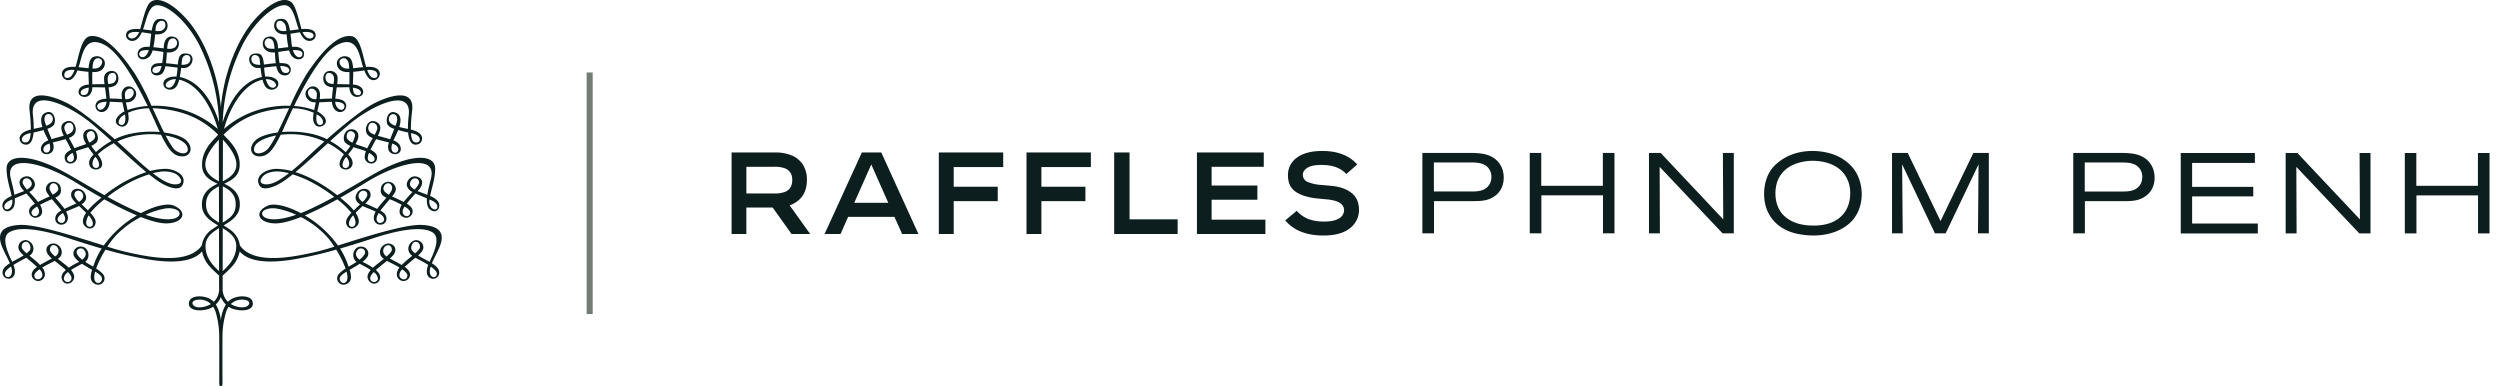
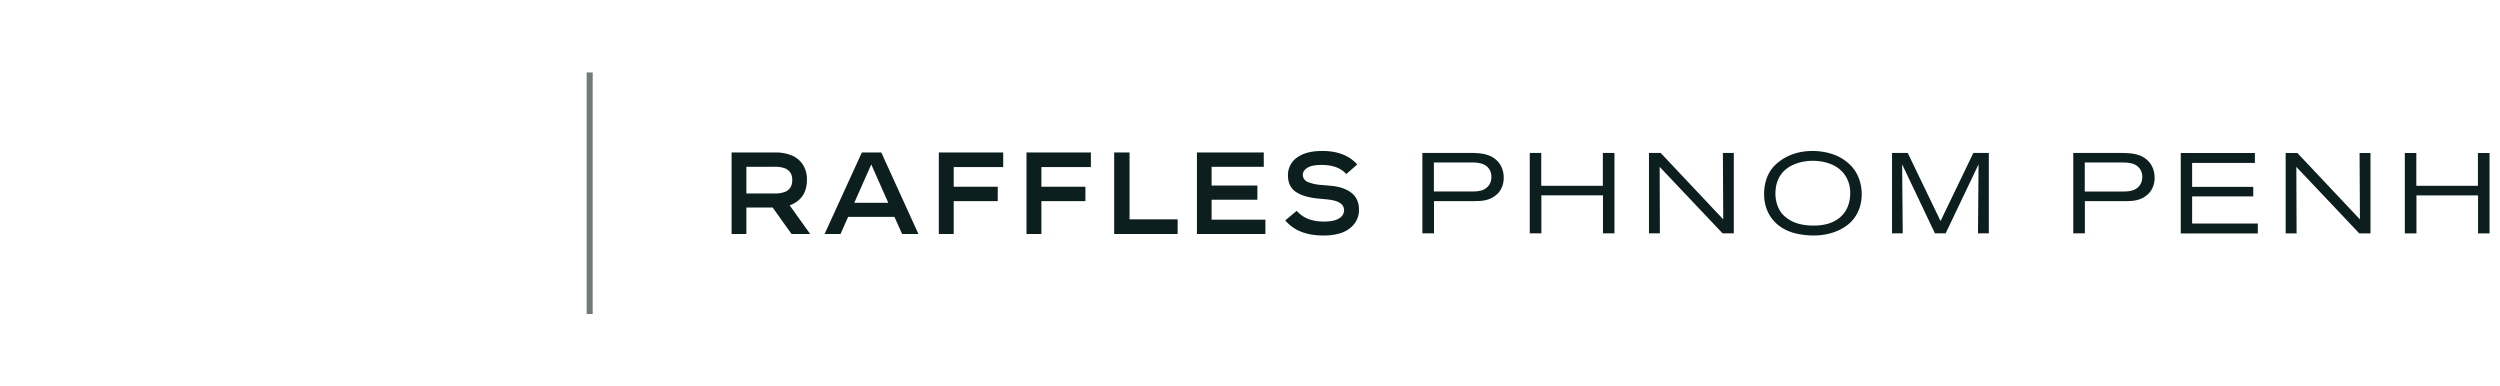
<svg xmlns="http://www.w3.org/2000/svg" width="207" height="32" viewBox="0 0 207 32" fill="none">
-   <path d="M34.987 18.626c-1.416-.093-4.798 1.01-7.004 1.702a8.9 8.9 0 0 0-2.74-2.491q1.383-.598 2.69-1.333c.43.331.821.706 1.163 1.119a2.1 2.1 0 0 0-.386.518c-.237.54.346 1.1.86.55.17-.18.242-.527-.126-1.07.184-.19.392-.383.585-.567.146.085.662.276 1.075.465a1.5 1.5 0 0 0-.131.335c-.12.52.278.82.651.735.425-.098.499-.625.176-.944a1.5 1.5 0 0 0-.3-.209c.038-.05.07-.097.116-.154.27-.33.486-.585.657-.79.171.072.367.153.585.261.155.075.285.142.406.207q-.054.08-.091.17c-.315.74.288.926.535.9a.6.6 0 0 0 .264-.125.54.54 0 0 0 .164-.231.52.52 0 0 0-.107-.53 1.4 1.4 0 0 0-.349-.28c.215-.279.495-.596.719-.844.278.134.613.26.951.402-.023.373.021.7.214.882.588.55 1.108-.231.619-.726a1.9 1.9 0 0 0-.57-.351c.126-.634.425-1.45.417-2.284-.013-1.155-1.886-1.299-4.874.356-1.04.577-2.078 1.219-3.236 1.864-.905-.705-2.14-1.505-3.458-1.912.838-.692 1.768-1.557 2.684-2.395.487.248.934.558 1.33.924-.392.491-.545 1.056-.045 1.22.514.17.996-.31.65-.892a2 2 0 0 0-.255-.318c.138-.172.3-.384.448-.603.335.12.698.2 1.03.337-.075.166-.11.345-.105.526.073.637 1.065.697 1.02-.073-.017-.257-.263-.442-.54-.582.145-.303.326-.627.465-.877.346.107.742.194 1.067.283a.85.85 0 0 0-.012.683c.322.523 1.287.292.896-.487a1.02 1.02 0 0 0-.518-.37l.028-.065c.083-.175.24-.471.367-.794.273.078.564.148.822.202.084.996.495 1.09.855.962.303-.106.576-.733-.22-1.075a3 3 0 0 0-.41-.13q.009-.802.111-1.598c.197-1.829-1.79-1.241-3.033-.631-1.082.528-2.805 1.96-4.027 3.034l-.142-.072c-1.024-.484-2.402-.628-3.58-.53q.066-.137.133-.287c.14-.308.412-.926.772-1.677.595.008 1.18.134 1.72.37a3 3 0 0 0-.047.433c-.006.453.268.879.781.654.158-.07.634-.44-.207-1.061a1.5 1.5 0 0 0-.229-.136c.053-.237.118-.483.166-.754.333-.01.717-.04 1.053-.046q0 .054.006.108c.07.587.55.93.98.64a.53.53 0 0 0 .157-.218.5.5 0 0 0-.082-.506.56.56 0 0 0-.22-.162 1.6 1.6 0 0 0-.564-.115c.02-.262.071-.614.114-.94.21.004.455-.002.748-.01q.165-.002.302.004c.002.035.002.07.005.095.06.632.527.825.921.632.381-.189.297-.87-.569-.95l-.068-.007c.003-.193.014-.42.024-.676q.008-.204.005-.376.46-.035.914-.116c.301.754.594.827.826.803.48-.05.75-.841-.047-1.059a2 2 0 0 0-.622-.03c-.301-.984-.482-2.429-1.195-2.545-1.344-.217-2.814 1.772-3.706 3.082q-.788 1.297-1.388 2.682a8 8 0 0 0-2.943.437c-.94.328-1.803.83-2.538 1.477.285-1.114 1.281-3.636 3.187-4.08q.06.263.19.501c.351.587 1.227.324 1.11-.262-.058-.291-.477-.53-1.077-.493a5 5 0 0 1-.08-.632l-.008-.113c.312-.036.674-.087 1.006-.113.117.553.327.724.635.757.672.068.75-.784.206-.966a2 2 0 0 0-.572-.049 9 9 0 0 1-.105-.92q.513-.09.899-.13.056.207.169.394c.33.49 1.103.464 1.065-.145-.031-.464-.546-.545-.685-.55a4 4 0 0 0-.305.004 3 3 0 0 1-.044-.296q-.046-.451-.09-.788c.265-.045.533-.09.785-.119q.101.237.261.442c.438.526 1.111.204 1.035-.261-.044-.266-.19-.37-.537-.436a2.6 2.6 0 0 0-.63-.01c-.214-.754-.443-1.778-.763-2.153-.348-.408-1.353-.544-3.004 1.242-1.554 1.682-2.375 4.245-2.664 5.698q-.172.838-.246 1.687a15 15 0 0 0-.247-1.687c-.29-1.453-1.11-4.016-2.665-5.698C13.726-.286 12.72-.15 12.373.258c-.32.375-.549 1.399-.763 2.152a2.6 2.6 0 0 0-.632.011c-.345.066-.493.17-.535.436-.078.465.597.787 1.034.261a2 2 0 0 0 .262-.442c.25.029.52.074.784.12q-.044.336-.089.787a3 3 0 0 1-.044.296 4 4 0 0 0-.306-.004c-.137.005-.654.086-.685.55-.037.61.735.635 1.066.145q.112-.187.169-.396.386.042.899.132c-.022.283-.053.62-.106.92a2 2 0 0 0-.572.049c-.543.182-.464 1.034.207.966.309-.032.516-.204.637-.757.33.026.69.077 1.003.113l-.008.113a5 5 0 0 1-.08.632c-.599-.037-1.018.202-1.077.493-.115.586.76.849 1.111.262a2 2 0 0 0 .19-.501c1.906.444 2.9 2.967 3.188 4.08a7.7 7.7 0 0 0-2.538-1.477 8 8 0 0 0-2.943-.437q-.6-1.384-1.39-2.682c-.891-1.31-2.363-3.299-3.703-3.082-.716.116-.897 1.562-1.196 2.544a2 2 0 0 0-.624.031c-.796.218-.527 1.01-.046 1.059.231.024.525-.05.825-.803q.453.081.914.116-.002.172.006.376c.01.256.021.483.024.676l-.069.007c-.865.08-.949.761-.567.95.393.193.86 0 .92-.632.003-.025.003-.06.004-.095a5 5 0 0 1 .303-.003c.292.007.536.013.746.01.045.325.095.677.116.94a1.6 1.6 0 0 0-.565.114.56.56 0 0 0-.22.162.52.52 0 0 0-.082.505.53.53 0 0 0 .156.218c.43.29.912-.052.982-.639.004-.033.004-.072.006-.108.335.007.719.036 1.052.046.048.27.113.517.165.754q-.12.059-.228.136c-.84.62-.364.991-.207 1.06.514.226.788-.2.783-.653a3 3 0 0 0-.048-.433 4.4 4.4 0 0 1 1.72-.37c.359.75.63 1.369.772 1.678q.067.149.132.286c-1.178-.098-2.555.046-3.58.53-.05.024-.094.05-.142.072-1.22-1.074-2.945-2.506-4.025-3.034-1.245-.61-3.233-1.198-3.034.63q.1.797.11 1.6-.21.049-.41.13c-.796.34-.521.968-.22 1.074.362.128.772.034.855-.962.258-.054.55-.124.821-.202.128.322.286.618.37.794.01.023.016.044.028.066a1.02 1.02 0 0 0-.52.369c-.39.779.575 1.01.897.487a.85.85 0 0 0-.012-.683c.324-.09.721-.176 1.066-.283.139.249.32.574.464.877-.277.14-.523.325-.539.582-.045.77.948.71 1.02.073.006-.18-.03-.36-.105-.526.332-.137.695-.218 1.031-.337.148.219.31.43.446.603q-.143.149-.254.318c-.344.581.137 1.063.65.892.5-.164.347-.729-.045-1.221a6 6 0 0 1 1.33-.923c.917.838 1.846 1.703 2.685 2.395a11.4 11.4 0 0 0-3.458 1.912c-1.158-.645-2.198-1.287-3.238-1.864-2.986-1.655-4.86-1.51-4.872-.356-.01.835.29 1.65.417 2.284-.21.083-.404.201-.57.35-.491.495.03 1.277.619.727.192-.182.237-.51.212-.882.34-.143.674-.268.954-.402.223.248.503.565.716.843q-.198.114-.349.281a.52.52 0 0 0-.105.53q.051.136.164.231a.6.6 0 0 0 .263.125c.248.026.85-.16.537-.9a1.4 1.4 0 0 0-.091-.17c.119-.065.25-.132.406-.207.218-.108.413-.189.582-.26.172.204.39.459.658.789.045.057.078.104.115.154a1.5 1.5 0 0 0-.299.21c-.322.318-.249.845.176.942.374.087.772-.215.651-.734a1.5 1.5 0 0 0-.13-.335c.413-.189.928-.38 1.075-.465.192.184.4.377.584.567-.37.543-.296.89-.127 1.07.514.55 1.098-.01.862-.55q-.151-.288-.388-.518a7.4 7.4 0 0 1 1.163-1.119q1.309.735 2.692 1.333a8.9 8.9 0 0 0-2.742 2.491c-2.204-.693-5.587-1.795-7.003-1.702-1.526.1-1.673.755-1.555 1.358.105.527.535 1.231.782 1.815-.312.196-.55.403-.591.652a.507.507 0 0 0 .93.376c.135-.21.089-.555-.033-.894a14 14 0 0 1 1.064-.592c.152.128.316.26.482.404.155.137.288.252.403.358-.168.1-.303.241-.391.41a.51.51 0 0 0 .02.49.55.55 0 0 0 .184.184.6.6 0 0 0 .252.084c.147.001.29-.05.398-.145a.54.54 0 0 0 .185-.364.9.9 0 0 0-.217-.612c.395-.24.845-.442.964-.513l.063-.041c.213.174.439.345.584.47.071.06.205.167.343.292-.366.315-.378.536-.343.709.108.524.736.552.973.095.14-.272.013-.555-.205-.808.304-.2.66-.376.914-.512.266.179.562.344.831.496-.158.523-.178.904.153 1.121.612.408 1.242-.361.635-.884a4 4 0 0 0-.452-.345q.268-.712.662-1.371l.115-.19q1.755.508 3.56.817c1.914.31 3.648.252 4.432-.67.097.491.337.946.694 1.314.312.325.57.558.716.685 0 .647.003 1.044.003 1.044.011.207-.022.415-.098.61a1.5 1.5 0 0 1-.344.522 1.37 1.37 0 0 0-.685-.384c-.437-.13-1.296-.124-1.371.456-.086.654.888.756 1.63.516q.199-.065.368-.183.12.175.193.372a7.3 7.3 0 0 1 .313 1.85c.005.156.012.307.006 4.118-.001.18.073.249.134.264.06-.015.134-.084.132-.264-.007-3.811.001-3.962.006-4.118a7.2 7.2 0 0 1 .313-1.85 1.7 1.7 0 0 1 .192-.372q.17.118.367.183c.745.24 1.718.138 1.632-.516-.076-.58-.934-.585-1.37-.456-.264.06-.503.194-.685.384a1.5 1.5 0 0 1-.344-.523 1.45 1.45 0 0 1-.097-.609s0-.397.003-1.044c.144-.127.402-.36.715-.685.356-.368.597-.823.694-1.314.784.922 2.517.98 4.433.67a33 33 0 0 0 3.559-.817l.113.19q.395.657.662 1.37-.237.159-.45.346c-.605.523.023 1.292.635.884.33-.217.311-.598.153-1.121.268-.152.565-.317.832-.497.25.137.61.313.913.513-.218.253-.346.536-.207.808.24.457.868.43.976-.095.035-.173.02-.394-.344-.71.138-.124.271-.231.344-.29.144-.126.369-.297.583-.472l.062.042c.12.071.568.274.965.513a.9.9 0 0 0-.217.612c.01.139.076.269.184.363.108.095.25.147.398.146a.6.6 0 0 0 .252-.083.55.55 0 0 0 .184-.184.51.51 0 0 0 .02-.492 1.04 1.04 0 0 0-.39-.41c.114-.105.247-.22.404-.357.165-.145.328-.276.48-.404.45.23.798.424 1.066.592-.123.34-.168.684-.035.894a.506.506 0 0 0 .93-.376c-.041-.25-.279-.456-.592-.652.248-.584.68-1.288.784-1.815.118-.604-.029-1.258-1.556-1.358m-5.88.152c-.186-.03-.244-.151-.201-.405.064-.202.18-.387.336-.537q.02.03.037.06c.368.736 0 .91-.173.882m.61-2.707c.159-.448.828-.335.675.18a1.5 1.5 0 0 1-.363.464c-.23-.151-.412-.36-.312-.644m1.9 1.74c.49.51-.116.749-.29.608-.143-.117-.26-.302.033-.775q.142.066.256.168m.587-1.69c-.246-.14-.469-.32-.456-.502.031-.461.56-.639.712-.174.062.193-.069.433-.256.677m1.676 1.689c-.137.177-.587.091-.535-.381a.9.9 0 0 1 .162-.327c.461.28.554.471.373.708m.452-2.119c-.267-.153-.475-.36-.355-.623.243-.536.81-.275.72.102q-.133.293-.365.521m1.467.93c.76.367.338 1.025-.091.554a.82.82 0 0 1-.14-.66q.117.052.23.107m-5.277-1.647c2.658-1.578 5.573-2.193 5.186-.296-.071.349-.246.92-.324 1.453l-.359-.141c-.08-.032-.256-.091-.443-.173.09-.103.158-.18.184-.212.297-.406.284-.876-.308-.994-.46-.093-.819.393-.773.733q.046.18.168.325a.85.85 0 0 0 .301.223c-.245.268-.52.564-.726.83-.207-.109-.432-.213-.633-.31-.051-.026-.18-.08-.328-.15.302-.38.377-.563.252-.846a.6.6 0 0 0-.262-.289.64.64 0 0 0-.75.107.56.56 0 0 0-.16.35c-.074.445.096.617.45.787-.132.151-.268.302-.38.439-.109.135-.253.298-.38.486-.254-.124-.51-.235-.617-.289-.067-.035-.214-.09-.373-.167a1.6 1.6 0 0 0 .419-.537c.169-.784-.75-.82-1.042-.41-.384.534-.069.854.192 1.029-.17.16-.351.33-.522.497a5 5 0 0 0-.55-.57 15 15 0 0 0-.567-.48c1.15-.649 2.072-1.233 2.345-1.395m3.6-3.936c.918.19.726.906.2.727-.182-.06-.264-.362-.293-.745q.047.008.092.018m-5.524 2.868c-.352-.022-.263-.515.024-.864l.05-.06q.066.072.117.155c.252.425.101.788-.19.77m.797-2.657a2 2 0 0 1-.218.561c-.285-.142-.51-.329-.47-.575.105-.666.756-.32.688.014m1.518 1.67c.351.378-.25.715-.447.291a.9.9 0 0 1 .1-.555q.195.107.347.265m.313-2.2q-.079.225-.2.431c-.34-.126-.586-.304-.52-.656.114-.606.866-.305.72.226m1.448 1.242c.552.284.256.791-.054.653-.208-.093-.26-.348-.14-.734q.099.034.194.081m.153-1.772c-.026.079-.056.151-.081.226-.295-.107-.509-.254-.54-.494-.083-.661.947-.693.621.268m-3.744-.037c1.638-1.339 5.044-3.049 4.763-.608q-.07.562-.066 1.126c-.238-.051-.487-.099-.717-.16.151-.478.182-.96-.236-1.164-.71-.341-.958.611-.713 1.003.144.152.331.261.539.315-.127.322-.251.61-.348.863-.233-.077-.461-.135-.605-.175-.132-.04-.272-.075-.406-.114a.3.3 0 0 0 .024-.047c.183-.384.382-.95-.299-1.154-.51-.152-.884.505-.643 1.024.115.172.29.3.496.36-.154.27-.327.57-.46.853-.133-.053-.256-.096-.351-.13-.134-.053-.379-.124-.624-.22a3 3 0 0 0 .18-.355c.138-.348.068-.863-.513-.872-.617-.008-.787.843-.505 1.112q.184.166.416.27-.18.266-.388.515a6.6 6.6 0 0 0-1.283-.92 46 46 0 0 1 1.74-1.522m.634-2.285c-.373.028-.477-.185-.495-.614.877.122.72.597.495.614m1.318-2.004c.277.112.343.688-.13.58-.22-.049-.372-.3-.5-.646.212-.034.43-.01.63.066m-4.58 3.741c.245.167.43.604.162.712-.306.121-.483-.183-.407-.762.004-.032.014-.063.018-.092q.137.079.227.142m-.359-1.394c-.49.013-.788-.583-.452-.828.198-.144.58.05.59.392q0 .218-.037.431c-.034.002-.071.005-.101.005m1.525-1.266a1 1 0 0 1-.453-.092c-.344-.253-.23-.777-.006-.812.221-.037.53.09.497.565-.007.092-.021.21-.038.34m.412 1.499c.445.072.53.284.483.435-.134.438-.737.13-.757-.457q.137.002.274.022m-.049-4.764c1.413-.682 1.71.513 1.95 1.423q.068.253.134.453c-.279.025-.568.063-.828.087-.05-.756-.275-.923-.532-.974a.7.7 0 0 0-.444.04.66.66 0 0 0-.32.293c-.139.275-.032.974.87.959.043 0 .076-.004.117-.006.011.392.004.756.003 1.023-.342-.013-.703-.013-1.015-.019q.048-.272.038-.549a.6.6 0 0 0-.074-.24.6.6 0 0 0-.173-.188.64.64 0 0 0-.504-.101c-.497.088-.563.826-.23 1.142a.97.97 0 0 0 .609.196 11 11 0 0 0-.095.937c-.34-.004-.707.018-1.014.037.01-.098.023-.192.026-.301.015-.69-.551-.887-.897-.647-.632.44-.175 1.155.33 1.213q.096.01.213.013c-.04.208-.09.426-.133.638a6 6 0 0 0-1.667-.338c.918-1.885 2.343-4.465 3.636-5.09m.932 1.989a3 3 0 0 1-.208.001c-.517-.028-.675-.523-.551-.697.164-.23.673-.304.742.45q.012.122.017.246m-6.152 1.532c-.204.144-.557.053-.752-.652.595-.03 1.052.442.752.652m1.02-1.64c.348.213.136.603-.301.436-.128-.05-.218-.259-.284-.532a1.2 1.2 0 0 1 .585.096m1.263-1.11c.033.307-.529.542-.794-.306.488-.024.766.053.794.305m.881-1.628c.212.309-.504.695-.875-.172.416-.032.753-.006.875.172m-15.276 0c.12-.178.458-.204.874-.172-.372.867-1.087.48-.874.172m.88 1.627c.027-.25.306-.33.793-.305-.266.848-.826.613-.792.305m1.563 1.547c-.437.167-.65-.223-.3-.436a1.2 1.2 0 0 1 .584-.096c-.065.273-.157.482-.284.532m.72 1.203c-.3-.209.155-.68.752-.652-.196.706-.549.797-.752.653M5.67 6.443c-.474.108-.408-.468-.131-.58.2-.077.418-.1.631-.066-.127.345-.28.597-.5.646m1.188 1.424c-.227-.017-.383-.491.494-.614-.017.429-.122.642-.494.614M8.06 8.883c-.047-.15.037-.363.483-.435q.138-.02.276-.022c-.021.587-.625.895-.76.457m.858-2.273c-.033-.474.276-.602.498-.565.222.035.337.559-.007.812a1 1 0 0 1-.453.092 7 7 0 0 1-.038-.339m1.042 3.711c-.268-.108-.083-.545.161-.712q.09-.062.228-.142.01.045.016.092c.078.579-.1.883-.405.762m.383-2.542c.01-.342.39-.536.59-.392.337.245.037.84-.452.828-.03 0-.068-.003-.101-.005a2.4 2.4 0 0 1-.037-.43m.218 1.334c-.044-.212-.092-.43-.134-.638q.119-.003.214-.013c.506-.058.961-.773.329-1.213-.344-.24-.91-.043-.896.647.003.109.017.203.028.3-.309-.018-.674-.04-1.015-.036a11 11 0 0 0-.095-.937.96.96 0 0 0 .608-.195c.333-.317.267-1.055-.23-1.143a.65.65 0 0 0-.503.102.6.6 0 0 0-.173.188.6.6 0 0 0-.075.24 3 3 0 0 0 .037.548c-.31.006-.671.006-1.012.019-.002-.267-.01-.63.002-1.023.04.002.074.006.115.006.905.016 1.011-.684.874-.958a.66.66 0 0 0-.322-.294.7.7 0 0 0-.444-.04c-.258.05-.482.218-.534.975-.259-.025-.549-.063-.826-.088q.067-.2.135-.453c.24-.91.535-2.105 1.949-1.423 1.293.626 2.718 3.207 3.637 5.092a6 6 0 0 0-1.67.337M7.66 5.673q.006-.124.017-.246c.07-.754.578-.68.743-.45.123.174-.035.67-.551.697a3 3 0 0 1-.21-.001m-5.407 6.092c-.525.179-.719-.536.2-.727q.045-.01.091-.018c-.027.383-.11.684-.29.745m1.494-1.576c-.325-.961.705-.93.62-.268-.03.24-.244.387-.538.494zm.208 2.425c-.31.138-.606-.369-.055-.653a2 2 0 0 1 .195-.08c.12.385.068.64-.14.733m1.393-1.894c-.145-.53.605-.832.72-.225.067.351-.18.53-.519.656a2.3 2.3 0 0 1-.201-.431m.759 2.49c-.196.424-.797.087-.445-.29q.152-.156.345-.265c.095.17.13.365.1.555m1.072-1.96c-.069-.336.582-.681.69-.015.037.247-.187.433-.471.575a2 2 0 0 1-.22-.56m.797 2.657c-.292.019-.444-.344-.192-.77q.053-.082.12-.155l.048.06c.286.349.376.842.024.864m-.03-1.314a7 7 0 0 1-.387-.515q.232-.101.416-.269c.283-.269.111-1.12-.505-1.112-.581.01-.651.524-.514.872q.078.185.18.356c-.244.095-.489.166-.624.219-.093.034-.218.077-.348.13-.135-.284-.308-.583-.463-.853a.9.9 0 0 0 .497-.36c.241-.519-.132-1.176-.643-1.024-.682.203-.482.77-.298 1.154l.022.047c-.134.04-.271.074-.406.114-.144.04-.372.099-.604.175-.096-.252-.22-.54-.346-.863.207-.054.393-.163.536-.315.245-.392-.002-1.344-.712-1.002-.417.202-.388.685-.236 1.164-.23.06-.48.108-.717.16a9 9 0 0 0-.066-1.127c-.281-2.44 3.125-.73 4.762.608a44 44 0 0 1 1.74 1.523 6.8 6.8 0 0 0-1.284.918M.867 17.175c-.429.47-.85-.187-.092-.553q.115-.055.234-.107a.82.82 0 0 1-.142.66M1.88 15.17c-.092-.377.474-.638.72-.102.12.263-.09.47-.355.625a1.7 1.7 0 0 1-.365-.523m.815 2.64c-.18-.237-.087-.429.373-.708q.114.147.16.326c.054.473-.396.559-.533.382m1.42-2.364c.151-.466.68-.288.712.173.012.182-.21.361-.455.503-.189-.244-.319-.484-.256-.677m1.133 2.973c-.174.14-.78-.098-.289-.607a1 1 0 0 1 .257-.168c.292.473.176.658.032.775m1.299-1.704a1.5 1.5 0 0 1-.363-.464c-.154-.515.516-.628.675-.18.1.284-.08.493-.312.644m1.124 1.658c.042.253-.018.374-.202.405-.174.029-.54-.146-.171-.882a.4.4 0 0 1 .035-.06c.156.151.272.335.338.537m.16-1.523a5.4 5.4 0 0 0-.55.57c-.17-.168-.35-.339-.52-.498.259-.175.575-.495.192-1.03-.295-.41-1.212-.373-1.045.411a1.6 1.6 0 0 0 .42.537c-.158.077-.306.132-.374.167-.105.053-.362.165-.615.29-.127-.189-.272-.352-.38-.488-.111-.136-.248-.287-.38-.438.353-.17.525-.342.45-.787a.56.56 0 0 0-.16-.35.64.64 0 0 0-.75-.107.6.6 0 0 0-.263.29c-.123.282-.048.464.253.844-.148.072-.277.124-.33.151-.2.097-.425.201-.633.31-.204-.266-.48-.562-.724-.83a.85.85 0 0 0 .3-.223.8.8 0 0 0 .168-.325c.045-.34-.31-.826-.773-.733-.591.118-.604.588-.307.994.025.033.093.11.184.212-.187.082-.363.141-.445.173-.105.043-.23.09-.357.141-.08-.534-.252-1.104-.323-1.453-.39-1.897 2.525-1.282 5.184.296.274.162 1.196.746 2.346 1.394a16 16 0 0 0-.568.482M.408 22.705c-.03-.162.112-.362.506-.636q.068.184.08.378c.004.579-.52.637-.586.258m1.8-1.732a1.8 1.8 0 0 1-.384-.41c-.055-.14-.04-.53.339-.544.268-.012.473.492.296.714a1.6 1.6 0 0 1-.251.24m1.299 1.795c-.014.418-.655.517-.663.043-.004-.16.18-.339.424-.51.14.12.226.288.239.467m1.084-1.552-.028.019c-.259-.229-.446-.44-.432-.578.05-.51.518-.405.659-.122a.5.5 0 0 1 .036.376.54.54 0 0 1-.235.305m1.325 1.864a.3.3 0 0 1-.104.193.326.326 0 0 1-.426-.002.3.3 0 0 1-.1-.193.7.7 0 0 1 .106-.313.74.74 0 0 1 .242-.235c.18.188.324.393.282.55m.891-1.577c-.447-.353-.596-.666-.332-.867a.36.36 0 0 1 .474.043c.154.173.293.473-.142.824m1.612 1.463a.33.33 0 0 1 .001.256.36.36 0 0 1-.183.188c-.193.075-.597-.04-.358-.921.284.173.5.33.54.477m-.573-1.256q-.074.19-.134.365l-.364-.212a7 7 0 0 1-.29-.18c.007-.008.02-.013.026-.021.442-.391.242-1.14-.273-1.236a.63.63 0 0 0-.346.024.6.6 0 0 0-.275.202.55.55 0 0 0-.021.63q.162.223.387.39-.063.037-.135.075-.375.187-.72.42l-.13-.116c-.22-.186-.515-.408-.781-.624a.64.64 0 0 0 .247-.244.6.6 0 0 0 .076-.33.7.7 0 0 0-.189-.456.8.8 0 0 0-.45-.24c-.487-.006-.834.406-.499.912q.14.183.32.332c-.28.157-.656.343-.98.54a7 7 0 0 0-.371-.354c-.088-.078-.29-.238-.5-.412a.73.73 0 0 0 .27-.321.7.7 0 0 0 .04-.408.7.7 0 0 0-.2-.364.77.77 0 0 0-.377-.201.64.64 0 0 0-.462.158.55.55 0 0 0-.19.43c-.015.223.168.44.433.678-.295.188-.64.358-.946.532l-.023-.05c-.62-1.24-.736-2.054-.244-2.38.778-.515 2.572-.297 4.903.465.898.295 1.83.59 2.77.863q-.344.54-.572 1.133m8.866-1.383c-1.215 1.7-4.698.89-6.43.497a22 22 0 0 1-1.39-.401q.289-.457.65-.862a7.6 7.6 0 0 1 2.121-1.59c.837.33 1.609.544 2.18.524 1.337-.045 1.752-.955.544-1.473-.52-.222-1.579.02-2.714.623a15 15 0 0 1-.956-.414 34 34 0 0 1-1.815-.933 12.2 12.2 0 0 1 2.351-1.447c.412-.178.77-.313 1.088-.415q.357.286.683.517c.62.435 1.784.987 2.091.362.42-.854-.735-1.35-1.448-1.336-.42.013-.837.074-1.242.18-.454-.37-.97-.833-1.572-1.403a57 57 0 0 0-1.139-1.04 6.6 6.6 0 0 1 1.893-.546 7 7 0 0 1 1.729-.01c.68 1.39 1.104 1.756 1.702 1.788.739.04 1.028-.703.398-1.313-.33-.323-1.019-.556-1.847-.663-.301-.601-.625-1.307-.951-2.008a8 8 0 0 1 .546.028c2.109.188 3.607.893 4.88 2.16l-.143.156c-.23.26-1.264 1.14-1.187 2.446.048.834.647 1.16 1.276 1.46-.624.3-1.366.767-1.286 1.865.057.789.686 1.2 1.334 1.586q-.224.136-.46.3a2 2 0 0 0-.598.59 1.9 1.9 0 0 0-.288.772m-4.656-2.544a6.5 6.5 0 0 1 1.704-.53c.475-.057 1.164.095 1.103.48-.058.363-.887.717-2.807.05m.599-3.44c.852-.227 1.382-.17 1.846.031.327.14.76.707.287.85-.51.152-1.164-.126-2.133-.882m1.06-3.125c.926.169 1.615.524 1.776.909.313.755-.708.718-1.165.118a7.6 7.6 0 0 1-.61-1.027m4.052.75c.116-.142.234-.27.351-.403l.007 3.443c-1.06-.527-1.716-1.347-.358-3.04m.364 6.462c-.626-.38-1.091-.727-1.07-1.56.02-.796.505-1.154 1.064-1.44zm-1.114 1.886c.026-.682.535-1.068 1.114-1.421l.007 3.548c-.542-.47-1.157-1.183-1.12-2.127M15.836 6.75a2.9 2.9 0 0 0-.949-.371c.05-.248.086-.512.113-.754q.188.019.376-.007c.635-.142.811-1.09.138-1.178-.557-.07-.717.131-.792.904-.19-.02-.377-.05-.534-.068a9 9 0 0 0-.446-.04q.038-.253.055-.593.011-.16.017-.298c1.179.076 1.18-1.063.704-1.254-.633-.256-.912.245-.951.696l-.015.218c-.268-.029-.564-.071-.85-.1q.103-.53.143-1.066c1.256.127 1.24-1.181.616-1.266-.563-.077-.764.176-.896.95-.238-.03-.486-.064-.727-.09.28-.756.418-1.693.918-1.941.796-.395 2.83 1.199 3.922 3.607a15.45 15.45 0 0 1 1.46 6.035c-.346-1.15-1.097-2.667-2.302-3.384m-.808-1.384c.021-.214.038-.39.056-.49.078-.407.71-.458.677.05-.024.367-.352.449-.733.44M13.839 4.03c.06-.65.167-.83.526-.854.174-.01.51.38.116.754a.95.95 0 0 1-.642.1m-.972-1.472c.01-.102.017-.195.027-.267.069-.596.673-.733.782-.363.09.312-.11.683-.637.646zm3.519 22.884c-.51-.057-.68-.56-.007-.624.197-.026.398-.007.586.055s.358.165.496.301a1.83 1.83 0 0 1-1.075.268m3.81-.624c.673.064.502.567-.009.624a1.83 1.83 0 0 1-1.075-.268 1.3 1.3 0 0 1 .497-.3c.188-.062.39-.081.587-.056m-1.492.395c-.235.404-.377.85-.416 1.31a3.2 3.2 0 0 0-.418-1.311 2 2 0 0 0 .418-.611c.096.227.238.435.416.612m1.193-21.115C20.988 1.69 23.023.097 23.82.491c.5.248.637 1.185.919 1.94-.242.027-.493.062-.729.092-.132-.774-.335-1.028-.896-.95-.624.084-.638 1.392.617 1.265q.039.538.142 1.066c-.286.029-.58.072-.85.1l-.015-.217c-.04-.452-.318-.952-.95-.697-.478.191-.475 1.33.702 1.254l.019.299q.017.34.056.592a9 9 0 0 0-.447.04c-.157.018-.343.047-.534.069-.078-.774-.236-.975-.792-.904-.674.087-.498 1.035.137 1.177q.188.026.377.007c.025.242.063.506.112.754a2.9 2.9 0 0 0-.948.37c-1.207.718-1.955 2.234-2.302 3.385a15.5 15.5 0 0 1 1.46-6.035m3.81-1.54q-.09.01-.171.016c-.53.037-.727-.334-.636-.646.107-.37.713-.233.782.363zm-.973 1.472c-.296.018-.533.003-.64-.1-.395-.373-.058-.764.116-.754.358.023.465.204.524.854m-1.187 1.335c-.382.009-.71-.073-.733-.44-.033-.508.598-.457.676-.05.019.1.035.276.057.49m-3.09 6.2c.118.132.235.261.35.403 1.36 1.693.705 2.513-.357 3.04zm1.058 5.304c.02.834-.445 1.18-1.07 1.56l.004-3c.56.287 1.044.647 1.066 1.44m-1.078 5.575.006-3.549c.58.353 1.088.739 1.115 1.421.035.944-.58 1.658-1.121 2.128m7.858-1.62c-1.735.394-5.217 1.203-6.432-.497a1.9 1.9 0 0 0-.288-.772 2 2 0 0 0-.599-.59 8 8 0 0 0-.46-.3c.649-.386 1.276-.797 1.335-1.586.08-1.098-.663-1.566-1.286-1.864.63-.302 1.227-.627 1.276-1.461.077-1.306-.958-2.185-1.187-2.446l-.144-.156c1.275-1.267 2.772-1.972 4.88-2.16.193-.016.372-.025.546-.028-.326.702-.649 1.407-.95 2.008-.828.107-1.517.34-1.849.663-.629.61-.34 1.353.398 1.313.598-.032 1.025-.397 1.703-1.788a7 7 0 0 1 1.73.01 6.7 6.7 0 0 1 1.892.547c-.548.487-.968.878-1.138 1.04-.6.569-1.119 1.033-1.573 1.403a5.6 5.6 0 0 0-1.242-.18c-.712-.015-1.867.482-1.448 1.335.308.625 1.471.073 2.092-.362q.327-.232.682-.517.555.182 1.088.415c.84.395 1.63.881 2.352 1.448-.572.313-1.171.627-1.818.932q-.512.243-.952.414c-1.138-.604-2.197-.845-2.716-.623-1.207.518-.792 1.428.544 1.473.571.02 1.344-.194 2.18-.523.801.406 1.52.945 2.122 1.59a6.6 6.6 0 0 1 .65.861 23 23 0 0 1-1.388.402m-3.436-9.606q-.264.536-.61 1.027c-.457.6-1.478.638-1.165-.118.161-.385.848-.74 1.775-.909m1.061 3.124c-.97.756-1.624 1.034-2.133.882-.474-.143-.04-.71.286-.85.464-.201.994-.258 1.847-.032m.6 3.44c-1.921.668-2.75.314-2.809-.049-.06-.385.629-.537 1.104-.48a6.5 6.5 0 0 1 1.705.53m3.818 5.628a.36.36 0 0 1-.184-.188.33.33 0 0 1 0-.256c.042-.147.257-.304.541-.478.24.882-.163.997-.357.922m1.427-1.907c-.433-.35-.295-.65-.14-.824a.364.364 0 0 1 .475-.043c.264.201.114.514-.335.867m1.524 1.575a.3.3 0 0 1-.102.194.326.326 0 0 1-.426.001.3.3 0 0 1-.103-.192c-.042-.158.102-.363.282-.551q.15.091.242.235c.06.095.097.202.107.313m.722-1.843-.027-.019a.54.54 0 0 1-.235-.305.5.5 0 0 1 .036-.376c.14-.283.608-.388.66.122.014.138-.176.35-.434.578m1.72 1.576c-.009.474-.649.375-.663-.043a.67.67 0 0 1 .238-.466c.244.17.428.35.426.51m.636-1.839a1.6 1.6 0 0 1-.25-.24c-.18-.22.026-.725.296-.713.38.014.392.404.336.544a1.7 1.7 0 0 1-.382.41m1.8 1.733c-.068.38-.59.32-.585-.258q.01-.194.078-.378c.393.274.537.474.508.636m-.581-1.075q-.014.026-.023.05c-.307-.175-.651-.345-.946-.533.264-.237.448-.455.432-.679a.55.55 0 0 0-.19-.429.62.62 0 0 0-.461-.159.77.77 0 0 0-.377.202.7.7 0 0 0-.2.363.7.7 0 0 0 .04.408.73.73 0 0 0 .268.322c-.21.174-.41.334-.498.412q-.219.195-.373.353c-.321-.196-.697-.382-.979-.54q.181-.148.32-.33c.335-.507-.012-.919-.497-.914a.8.8 0 0 0-.451.24.7.7 0 0 0-.19.456.6.6 0 0 0 .076.331.63.63 0 0 0 .247.244c-.266.216-.56.438-.78.624q-.067.058-.13.116a6 6 0 0 0-.72-.42q-.073-.037-.136-.076.226-.166.388-.39a.55.55 0 0 0-.022-.63.6.6 0 0 0-.275-.2.63.63 0 0 0-.346-.025c-.515.096-.715.845-.272 1.236l.026.02a9 9 0 0 1-.29.18l-.365.213a14 14 0 0 0-.133-.365 6.3 6.3 0 0 0-.573-1.133 80 80 0 0 0 2.77-.863c2.33-.762 4.127-.98 4.904-.464.492.325.374 1.139-.244 2.38" fill="#0C1F1E" />
  <path stroke="#727C74" stroke-width=".5" d="M48.825 6v20" />
  <path d="M66.813 14.882a2.24 2.24 0 0 0-.323-1.23 2 2 0 0 0-.873-.757 3.5 3.5 0 0 0-1.475-.27h-3.567v6.75h1.224v-2.189h2.18l1.561 2.189h1.543l-1.697-2.372q1.427-.53 1.427-2.121m-1.89 1.031a2.4 2.4 0 0 1-.82.106H61.8v-2.208h2.295c.304-.015.609.027.897.126q.607.25.607.954 0 .8-.675 1.022m6.437-3.288-3.086 6.75h1.321l.627-1.418h3.837l.637 1.418h1.35l-3.076-6.75zm-.627 4.166 1.408-3.173 1.407 3.173zm7-4.166h5.332v1.206h-4.098v1.63h3.645v1.195h-3.645v2.719h-1.234zm7.26 0h5.332v1.206h-4.098v1.63h3.645v1.195h-3.645v2.719h-1.234zm8.533 5.535h3.982v1.215h-5.255v-6.75h1.273zm6.794.029h4.454v1.186h-5.669v-6.75h5.534v1.186h-4.319v1.553h3.789v1.176h-3.789zm12.203-.82a1.87 1.87 0 0 1-.747 1.524q-.747.607-2.193.607-2.122 0-3.163-1.253l.945-.791c.268.302.603.537.979.684.419.146.862.214 1.306.203q.82 0 1.229-.265a.78.78 0 0 0 .41-.67q0-.762-1.398-.897l-.8-.077q-1.167-.116-1.808-.555-.642-.438-.641-1.364a1.75 1.75 0 0 1 .737-1.46q.738-.555 2.107-.555 1.9 0 2.893 1.118l-.907.791q-.684-.752-2.034-.752-.83 0-1.196.241-.366.24-.366.56a.63.63 0 0 0 .39.603c.373.15.77.237 1.172.254l.752.068q1.09.096 1.711.588.622.492.622 1.398" fill="#0C1F1E" />
  <path fill-rule="evenodd" clip-rule="evenodd" d="M153.286 18.35c-.464.478-1.48 1.15-3.147 1.15a6.4 6.4 0 0 1-1.02-.087c-.455-.068-1.799-.31-2.572-1.557-.455-.735-.479-1.489-.479-1.793 0-.764.198-1.528.667-2.122.092-.121.218-.266.479-.479.454-.377 1.368-.962 2.867-.962.299 0 1.208.029 2.064.425.546.257 1.073.667 1.421 1.17.546.793.585 1.668.585 1.987 0 .392-.058 1.426-.865 2.267m-.334-3.515c-.715-1.537-2.61-1.528-2.987-1.518-.281.01-1.48.077-2.253.846-.131.13-.397.425-.556.894-.102.3-.15.653-.15.972 0 .247.029.962.479 1.576.092.12.237.29.527.498.386.275 1.039.575 2.141.575.179 0 .624 0 1.122-.13.933-.247 1.61-.866 1.837-1.808.029-.13.087-.406.087-.745 0-.57-.15-.967-.247-1.16m-29.136 1.363c-.575.445-1.199.455-1.885.455h-3.196v2.668h-.962v-6.657h4.071c.169 0 .338.01.507.02l.059.005c.344.03 1.227.11 1.759.87.227.328.339.735.339 1.14.004.266-.039 1.01-.692 1.5m-.565-2.272c-.377-.474-1.02-.474-1.557-.474h-2.968v2.403h3.074c.518 0 1.083-.02 1.441-.464.101-.121.247-.358.247-.754 0-.116-.01-.426-.237-.71m9.475 5.395v-3.147h-5.1v3.147h-.962v-6.657h.952v2.717h5.1v-2.717h.962v6.657zm4.694-5.506 5.211 5.506h.928v-6.657h-.904l.029 5.497-5.177-5.497h-.972v6.657h.904zm26.405-.208-.049 5.714h.899v-6.657h-1.281l-2.717 5.637-2.716-5.637h-1.301v6.657h.885l-.048-5.714 2.716 5.714h.885zm13.883 2.591c-.575.445-1.198.455-1.885.455h-3.195v2.668h-.962v-6.657h4.07c.169 0 .338.01.507.02h.001l.058.005c.344.03 1.227.11 1.759.87.228.328.339.735.339 1.14.009.266-.039 1.01-.692 1.5m-.565-2.272c-.377-.474-1.02-.474-1.557-.474h-2.968v2.403h3.075c.517 0 1.082-.02 1.44-.464.102-.121.247-.358.247-.754 0-.116-.01-.426-.237-.71m3.423-1.262v6.662h6.381v-.822h-5.439v-2.243h5.062v-.793h-5.062v-1.982h5.197v-.822zm14.783 6.657-5.212-5.506.02 5.506h-.904v-6.657h.971l5.178 5.497-.029-5.497h.904v6.657zm9.833-3.147v3.147h.952v-6.657h-.962v2.717h-5.1v-2.717h-.953v6.657h.962v-3.147z" fill="#0C1F1E" />
</svg>